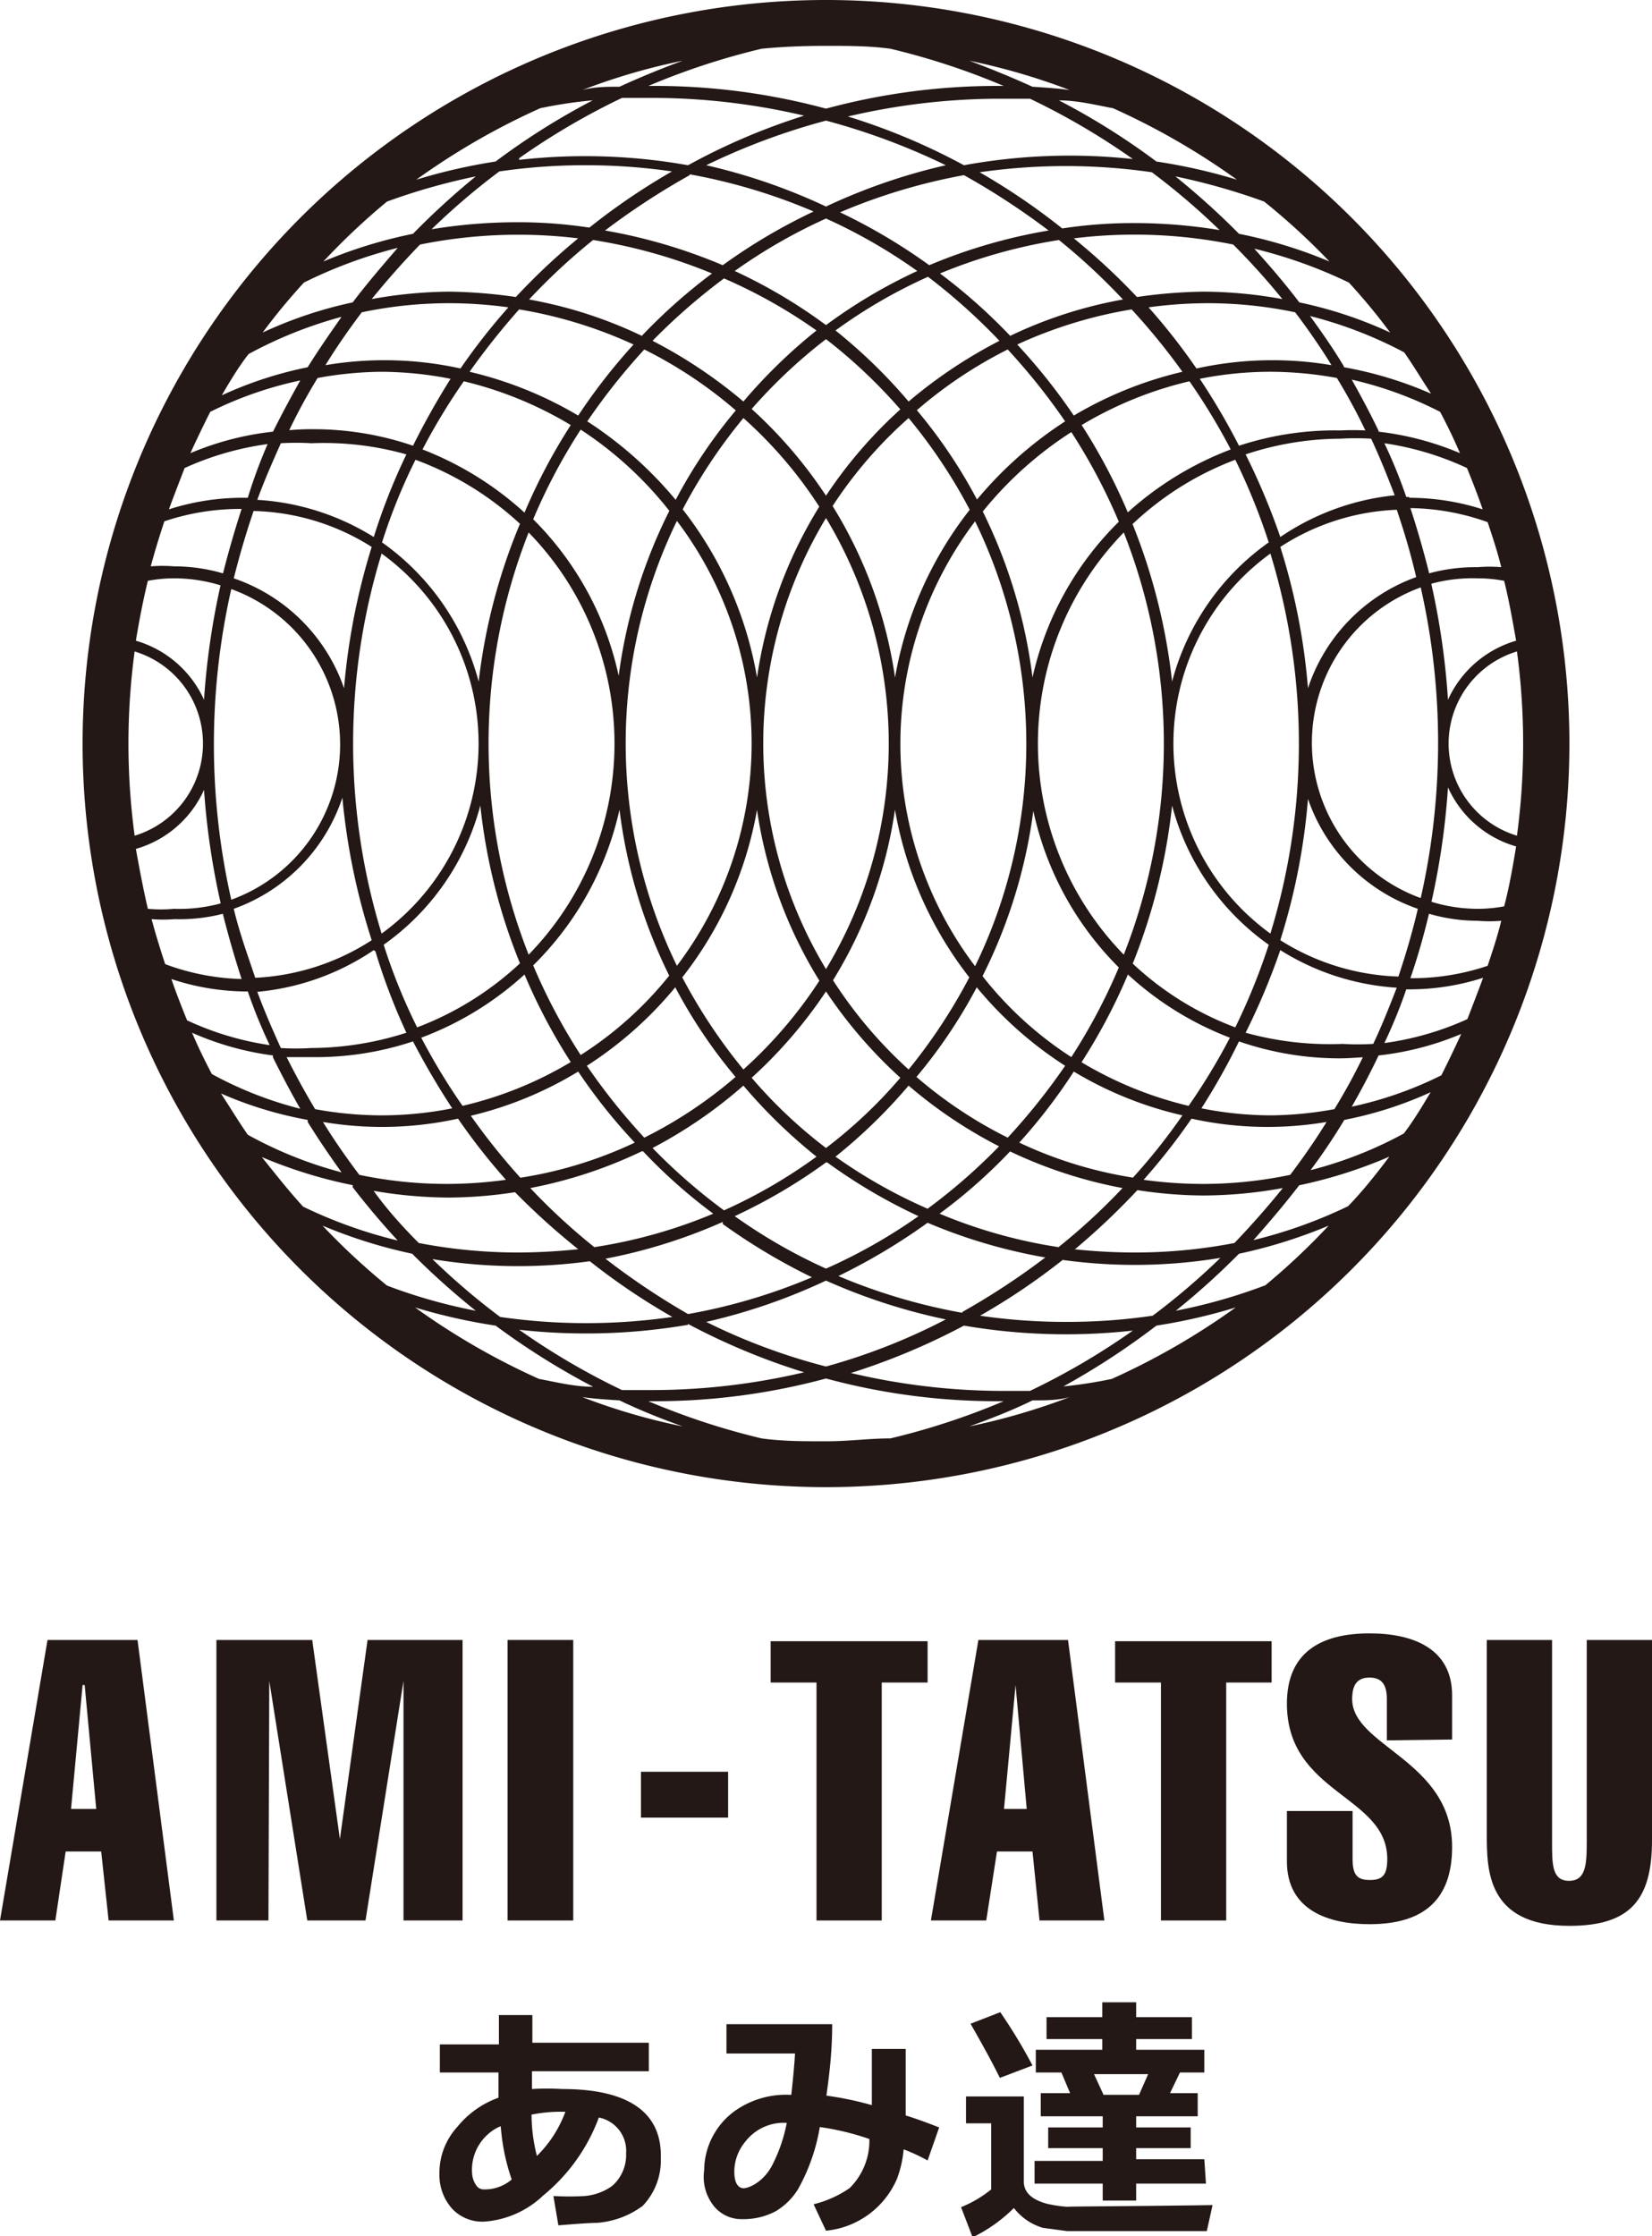
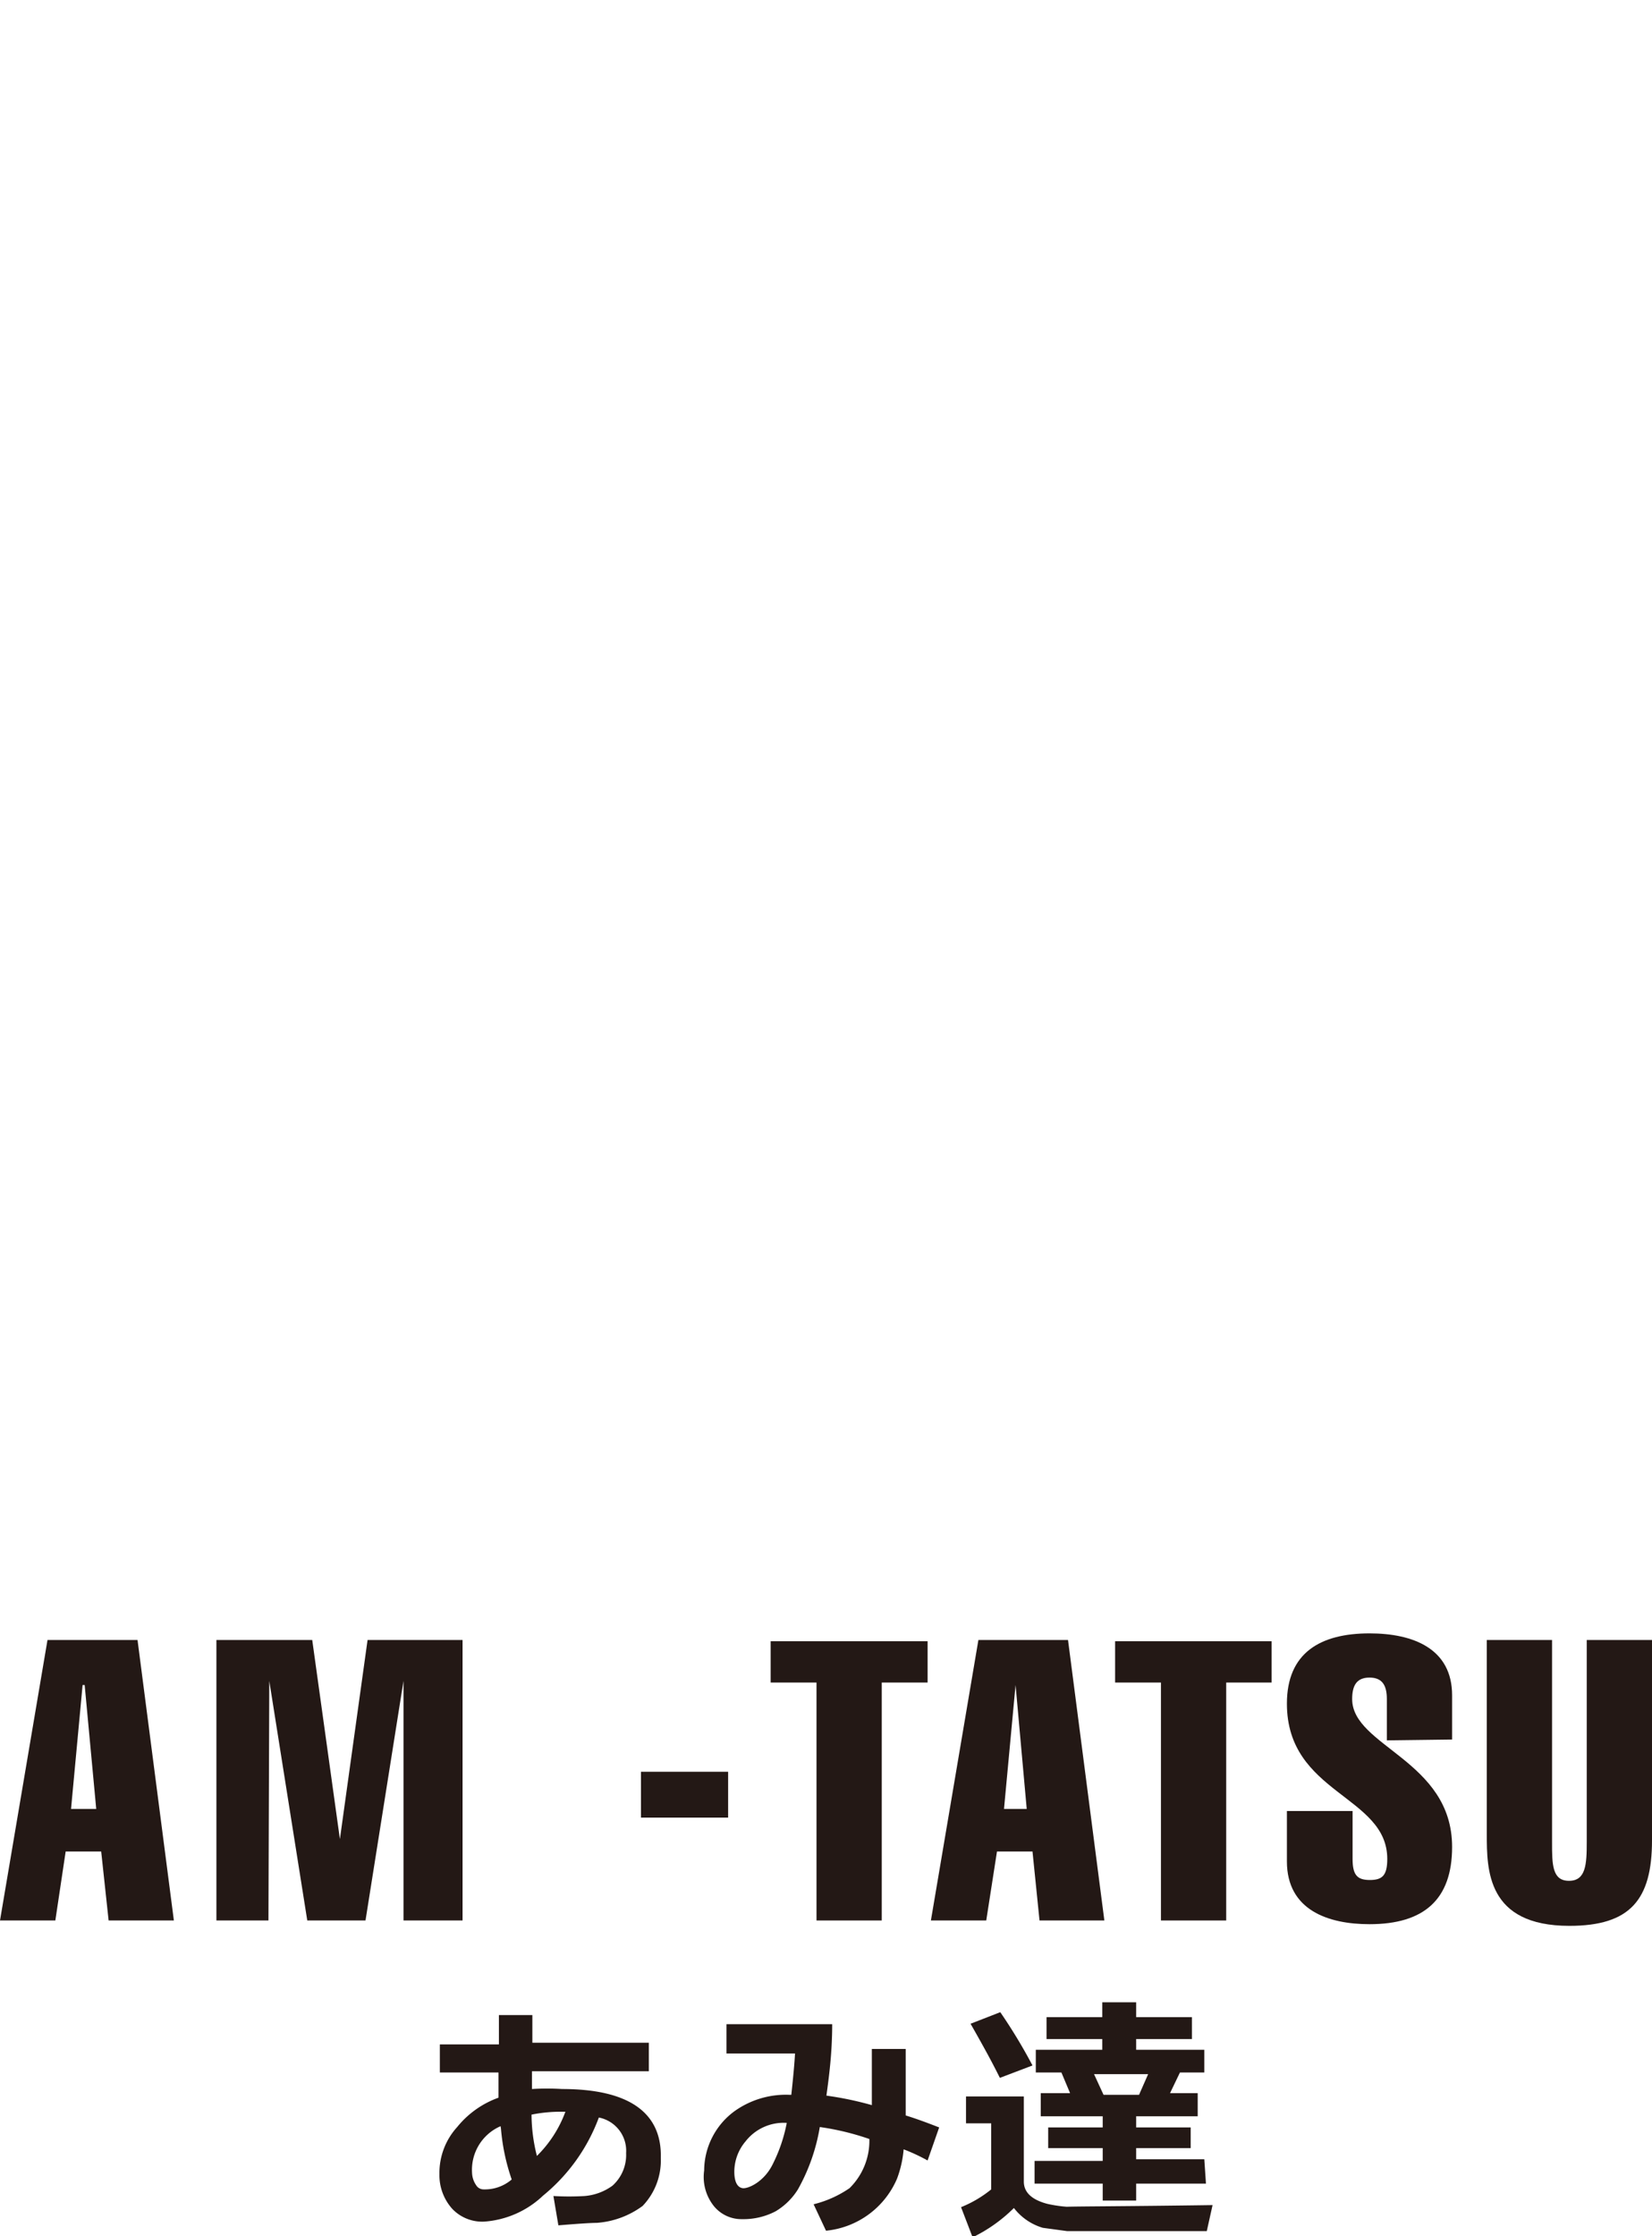
<svg xmlns="http://www.w3.org/2000/svg" width="40" height="54.13" viewBox="0 0 40 54.13">
  <defs>
    <style>.cls-1{fill:#231815;}</style>
  </defs>
  <g id="レイヤー_2" data-name="レイヤー 2">
    <g id="レイヤー_1-2" data-name="レイヤー 1">
      <path class="cls-1" d="M14.45,53.81q-.21,0-.93.06l-.12-.71a6.54,6.54,0,0,0,.76,0,1.33,1.33,0,0,0,.67-.25,1,1,0,0,0,.33-.79.82.82,0,0,0-.66-.86,4.42,4.42,0,0,1-1.35,1.89,2.3,2.3,0,0,1-1.43.63,1,1,0,0,1-.77-.31,1.22,1.22,0,0,1-.31-.84,1.65,1.65,0,0,1,.43-1.14,2.27,2.27,0,0,1,1-.71c0-.16,0-.36,0-.61H10.65v-.68h1.43v-.71h.81v.67h2.82v.69H12.88c0,.12,0,.26,0,.43a6,6,0,0,1,.73,0c1.63,0,2.42.58,2.39,1.67a1.59,1.59,0,0,1-.44,1.16A2.12,2.12,0,0,1,14.45,53.81Zm-2.33-2.34a1.15,1.15,0,0,0-.69,1.13.56.56,0,0,0,.1.3.21.21,0,0,0,.18.1,1,1,0,0,0,.68-.24,5,5,0,0,1-.26-1.23Zm1.57-.35H13.6a3.54,3.54,0,0,0-.73.07,4.12,4.12,0,0,0,.13,1A2.91,2.91,0,0,0,13.69,51.12Z" />
      <path class="cls-1" d="M22.46,52.3a4.43,4.43,0,0,0-.58-.27,2.66,2.66,0,0,1-.16.71A2.09,2.09,0,0,1,20,54l-.3-.64a2.65,2.65,0,0,0,.87-.39,1.61,1.61,0,0,0,.48-1.19,6.38,6.38,0,0,0-1.2-.29A4.63,4.63,0,0,1,19.32,53a1.6,1.6,0,0,1-.54.53,1.67,1.67,0,0,1-.81.19.86.86,0,0,1-.68-.31,1.13,1.13,0,0,1-.24-.87,1.79,1.79,0,0,1,.73-1.43,2.14,2.14,0,0,1,1.33-.4h.05q.07-.64.09-1H17.59V49h2.56c0,.71-.08,1.29-.14,1.73a8,8,0,0,1,1.1.23c0-.16,0-.61,0-1.36h.82c0,.65,0,1.13,0,1.42v.19c.26.08.53.18.81.29Zm-3.41-.91a1.17,1.17,0,0,0-1,.45,1.14,1.14,0,0,0-.27.73c0,.24.07.38.2.4s.52-.15.73-.58A3.79,3.79,0,0,0,19.05,51.39Z" />
      <path class="cls-1" d="M29.36,53.38l-.14.63c-.93,0-2.06,0-3.38,0l-.59-.08a1.37,1.37,0,0,1-.7-.48,3.72,3.72,0,0,1-1,.71l-.28-.73A2.83,2.83,0,0,0,24,53v-1.6h-.61v-.65h1.4v2.06q0,.39.57.54a3.19,3.19,0,0,0,.47.07C26.07,53.41,27.24,53.41,29.36,53.38ZM25,50l-.79.3c-.06-.12-.17-.34-.34-.65s-.29-.52-.37-.66l.72-.28A13,13,0,0,1,25,50Zm4.2,2.86H27.51v.41H26.7v-.41H25.05v-.55H26.7V52H25.38v-.5H26.7v-.27H25.2v-.56h.71l-.21-.5h-.62v-.55h1.61v-.26H25.34v-.53h1.35v-.36h.82v.36h1.35v.53H27.51v.26h1.65v.55h-.59l-.24.5H29v.56H27.51v.27h1.32V52H27.51v.27h1.65Zm-2.71-2.65.23.5h.86l.22-.5Z" />
      <path class="cls-1" d="M3.33,39.7l.88,6.79H2.63l-.18-1.67H1.59l-.25,1.67H0L1.15,39.7Zm-1,4.09-.28-3H2l-.28,3Z" />
      <path class="cls-1" d="M6.5,46.49H5.24V39.7H7.56l.67,4.82h0l.67-4.82H11.2v6.79H9.77v-5.8h0l-.92,5.8H7.44l-.92-5.8h0Z" />
-       <path class="cls-1" d="M12.29,46.49V39.7h1.59v6.79Z" />
      <path class="cls-1" d="M15.52,42.89h2.11V44H15.52Z" />
      <path class="cls-1" d="M18.66,40.73v-1h3.8v1H21.35v5.76H19.77V40.73Z" />
      <path class="cls-1" d="M25.86,39.7l.88,6.79H25.17L25,44.82h-.86l-.26,1.67H22.54l1.15-6.79Zm-1,4.09-.27-3h0l-.28,3Z" />
      <path class="cls-1" d="M27,40.73v-1h3.79v1h-1.1v5.76H28.11V40.73Z" />
      <path class="cls-1" d="M33.58,42.13v-1c0-.33-.11-.52-.42-.52s-.42.19-.42.52c0,1.15,2.42,1.48,2.42,3.58,0,1.28-.69,1.87-2,1.87-1,0-2-.34-2-1.52V43.84h1.59V45c0,.4.12.51.42.51s.42-.11.42-.51c0-1.54-2.43-1.57-2.43-3.76,0-1.23.81-1.7,2-1.7,1.06,0,2,.37,2,1.5v1.07Z" />
      <path class="cls-1" d="M40,44.55c0,1.44-.53,2.07-2,2.07-2,0-2-1.36-2-2.22V39.7h1.58v4.89c0,.54,0,.94.41.94s.43-.4.43-.94V39.7H40Z" />
-       <path class="cls-1" d="M38,18A18,18,0,1,0,20,36,18,18,0,0,0,38,18ZM24.3,33.92a17.23,17.23,0,0,1-2.74.9c-.51,0-1,.07-1.56.07s-1.05,0-1.56-.07a17.23,17.23,0,0,1-2.74-.9h.14A15.87,15.87,0,0,0,20,33.37a15.86,15.86,0,0,0,4.15.55Zm-7.64-1.87a16.16,16.16,0,0,0,2.81,1.17,16.1,16.1,0,0,1-3.63.43l-.78,0a17.1,17.1,0,0,1-2.49-1.46,14.63,14.63,0,0,0,4.09-.12ZM17.1,32A14.25,14.25,0,0,0,20,31a14.25,14.25,0,0,0,2.9.94A14.75,14.75,0,0,1,20,33.08,14.75,14.75,0,0,1,17.1,32Zm3.43,1.26a16.16,16.16,0,0,0,2.81-1.17,14.63,14.63,0,0,0,4.09.12,17.1,17.1,0,0,1-2.49,1.46l-.79,0A16.08,16.08,0,0,1,20.53,33.22Zm5.13.35A18,18,0,0,0,28,32.09a13.71,13.71,0,0,0,1.92-.44,17.19,17.19,0,0,1-3,1.73C26.54,33.46,26.11,33.53,25.66,33.57ZM25.81,32a14.35,14.35,0,0,1-2.08-.15,15.82,15.82,0,0,0,2-1.35,12.75,12.75,0,0,0,3.82-.05,16.83,16.83,0,0,1-1.64,1.4A14.28,14.28,0,0,1,25.81,32Zm-2.51-.22a14.07,14.07,0,0,1-3-.89,14.67,14.67,0,0,0,2.16-1.29,13,13,0,0,0,2.85.84A17.62,17.62,0,0,1,23.3,31.76ZM11.09,27.08a15.11,15.11,0,0,0,1.16,1.48,10.57,10.57,0,0,1-1.39.1,10.28,10.28,0,0,1-2.16-.22c-.31-.41-.61-.84-.88-1.28a8.56,8.56,0,0,0,3.27-.08ZM10,25.21a18.56,18.56,0,0,0,.95,1.62A8.78,8.78,0,0,1,9.2,27a9,9,0,0,1-1.57-.15q-.37-.62-.69-1.26c.2,0,.39,0,.6,0A7.45,7.45,0,0,0,10,25.21Zm-3-14.79a14.09,14.09,0,0,1,.69-1.27A9,9,0,0,1,9.2,9a8.78,8.78,0,0,1,1.71.17A18.56,18.56,0,0,0,10,10.79a7.44,7.44,0,0,0-2.42-.4A5.88,5.88,0,0,0,6.94,10.42Zm.88-1.58c.27-.44.57-.87.88-1.28a10.28,10.28,0,0,1,2.16-.22,10.57,10.57,0,0,1,1.39.1,15.11,15.11,0,0,0-1.16,1.48,8.56,8.56,0,0,0-3.27-.08Zm21.09.08a15.11,15.11,0,0,0-1.16-1.48,10.57,10.57,0,0,1,1.39-.1,10.28,10.28,0,0,1,2.16.22c.31.41.61.84.88,1.28a8.56,8.56,0,0,0-3.27.08ZM30,10.79a16.34,16.34,0,0,0-.95-1.62A8.7,8.7,0,0,1,30.8,9a9,9,0,0,1,1.57.15,14.09,14.09,0,0,1,.69,1.27,5.88,5.88,0,0,0-.6,0A7.44,7.44,0,0,0,30,10.79Zm3,14.8q-.31.64-.69,1.26A9,9,0,0,1,30.8,27a8.7,8.7,0,0,1-1.71-.17A16.34,16.34,0,0,0,30,25.21a7.45,7.45,0,0,0,2.42.41C32.67,25.62,32.86,25.6,33.06,25.59Zm-.88,1.57c-.27.44-.57.87-.88,1.28a10.28,10.28,0,0,1-2.16.22,10.57,10.57,0,0,1-1.39-.1,15.11,15.11,0,0,0,1.16-1.48,8.56,8.56,0,0,0,3.27.08ZM21.67,19.6a9.12,9.12,0,0,0,1.8,4.06A13.28,13.28,0,0,1,22,25.89a10.8,10.8,0,0,1-1.83-2.16A10.81,10.81,0,0,0,21.67,19.6ZM20,23.46a10.57,10.57,0,0,1,0-10.92,10.57,10.57,0,0,1,0,10.92Zm3.79.17a12.51,12.51,0,0,0,1.23-4,7.61,7.61,0,0,0,2.07,3.79,14,14,0,0,1-1.15,2.17A8.79,8.79,0,0,1,23.79,23.63Zm-.18-.24a8.92,8.92,0,0,1,0-10.77,12.31,12.31,0,0,1,0,10.77Zm.18-11a9,9,0,0,1,2.15-1.93,14,14,0,0,1,1.15,2.17A7.61,7.61,0,0,0,25,16.4,12.51,12.51,0,0,0,23.79,12.37Zm-2.12,4a10.8,10.8,0,0,0-1.51-4.14A10.47,10.47,0,0,1,22,10.12a12.8,12.8,0,0,1,1.48,2.22A9.11,9.11,0,0,0,21.67,16.41ZM20,12a11,11,0,0,0-1.8-2.1A12.62,12.62,0,0,1,20,8.21a12.62,12.62,0,0,1,1.8,1.7A11,11,0,0,0,20,12Zm-.16.26a10.8,10.8,0,0,0-1.51,4.14,9.11,9.11,0,0,0-1.8-4.07A12.8,12.8,0,0,1,18,10.12,10.47,10.47,0,0,1,19.84,12.27Zm-3.63.1a12.51,12.51,0,0,0-1.23,4,7.61,7.61,0,0,0-2.07-3.79,14,14,0,0,1,1.15-2.17A9,9,0,0,1,16.21,12.37Zm.18.25a8.92,8.92,0,0,1,0,10.77,12.31,12.31,0,0,1,0-10.77Zm-.18,11a8.79,8.79,0,0,1-2.15,1.93,14,14,0,0,1-1.15-2.17A7.61,7.61,0,0,0,15,19.6,12.51,12.51,0,0,0,16.21,23.63Zm2.12-4a10.81,10.81,0,0,0,1.51,4.13A10.8,10.8,0,0,1,18,25.89a13.28,13.28,0,0,1-1.48-2.23A9.12,9.12,0,0,0,18.33,19.6ZM20,24a11.23,11.23,0,0,0,1.8,2.09,11.58,11.58,0,0,1-1.8,1.7,11.58,11.58,0,0,1-1.8-1.7A11.23,11.23,0,0,0,20,24Zm2.19,2.07a12.3,12.3,0,0,0,1.46-2.17,9.24,9.24,0,0,0,2.14,1.9,15.36,15.36,0,0,1-1.39,1.74A10.63,10.63,0,0,1,22.19,26.07Zm4-.36a13.83,13.83,0,0,0,1.12-2.12,7.7,7.7,0,0,0,2.47,1.53,15.16,15.16,0,0,1-1,1.65A9.13,9.13,0,0,1,26.18,25.71Zm1.24-2.39a14.46,14.46,0,0,0,.95-3.82,6,6,0,0,0,2.34,3.37,15.21,15.21,0,0,1-.81,2A7.42,7.42,0,0,1,27.42,23.32Zm-.22-.21a7.32,7.32,0,0,1,0-10.22,13.94,13.94,0,0,1,0,10.22Zm.22-10.43a7.42,7.42,0,0,1,2.48-1.55,15.21,15.21,0,0,1,.81,2,6,6,0,0,0-2.34,3.37A14.46,14.46,0,0,0,27.42,12.68Zm-.12-.27a13.83,13.83,0,0,0-1.12-2.12A9.13,9.13,0,0,1,28.8,9.23a15.16,15.16,0,0,1,1,1.65A7.88,7.88,0,0,0,27.3,12.41Zm-3.65-.31a12.3,12.3,0,0,0-1.46-2.17A10.63,10.63,0,0,1,24.4,8.46a15.36,15.36,0,0,1,1.39,1.74A9.47,9.47,0,0,0,23.65,12.1ZM22,9.72A12.87,12.87,0,0,0,20.23,8a12.46,12.46,0,0,1,2.24-1.3A14.74,14.74,0,0,1,24.2,8.25,11.65,11.65,0,0,0,22,9.72Zm-4,0A11.65,11.65,0,0,0,15.8,8.25a14.74,14.74,0,0,1,1.73-1.51A12.46,12.46,0,0,1,19.77,8,12.87,12.87,0,0,0,18,9.72Zm-.18.21a12.3,12.3,0,0,0-1.46,2.17,9.47,9.47,0,0,0-2.14-1.9A15.36,15.36,0,0,1,15.6,8.46,10.63,10.63,0,0,1,17.81,9.93Zm-4,.36a13.83,13.83,0,0,0-1.12,2.12,7.88,7.88,0,0,0-2.47-1.53,15.16,15.16,0,0,1,1-1.65A9.13,9.13,0,0,1,13.82,10.29Zm-1.23,2.39a14.09,14.09,0,0,0-1,3.82,6,6,0,0,0-2.34-3.37,14,14,0,0,1,.81-2A7.57,7.57,0,0,1,12.59,12.68Zm.21.21a7.32,7.32,0,0,1,0,10.22,13.94,13.94,0,0,1,0-10.22Zm-.21,10.43a7.57,7.57,0,0,1-2.49,1.55,14,14,0,0,1-.81-2,6,6,0,0,0,2.34-3.37A14.09,14.09,0,0,0,12.59,23.32Zm.11.27a13.83,13.83,0,0,0,1.12,2.12,9.13,9.13,0,0,1-2.62,1.06,15.16,15.16,0,0,1-1-1.65A7.7,7.7,0,0,0,12.7,23.59Zm3.65.31a12.3,12.3,0,0,0,1.46,2.17,10.63,10.63,0,0,1-2.21,1.47,15.36,15.36,0,0,1-1.39-1.74A9.24,9.24,0,0,0,16.35,23.9ZM18,26.28A12.87,12.87,0,0,0,19.77,28a12.46,12.46,0,0,1-2.24,1.3,13.87,13.87,0,0,1-1.73-1.51A11.19,11.19,0,0,0,18,26.28Zm4,0a11.19,11.19,0,0,0,2.19,1.47,13.87,13.87,0,0,1-1.73,1.51A12.46,12.46,0,0,1,20.23,28,12.87,12.87,0,0,0,22,26.28Zm2.45,1.59a11.05,11.05,0,0,0,2.73.89,15,15,0,0,1-1.55,1.43,12.18,12.18,0,0,1-2.88-.81A12.84,12.84,0,0,0,24.46,27.87Zm3,.64a10.12,10.12,0,0,1-2.77-.85A13.43,13.43,0,0,0,26,25.94,9,9,0,0,0,28.63,27,14.6,14.6,0,0,1,27.43,28.51ZM30.16,25A16.42,16.42,0,0,0,31,23a6,6,0,0,0,2.82.91c-.18.46-.36.92-.57,1.36a6,6,0,0,1-.74,0A7.64,7.64,0,0,1,30.16,25ZM31,22.76a15.46,15.46,0,0,0,.67-3.42A4.29,4.29,0,0,0,34.33,22c-.13.56-.29,1.1-.47,1.64A5.68,5.68,0,0,1,31,22.76Zm-.24-.16a5.68,5.68,0,0,1,0-9.2,15.68,15.68,0,0,1,0,9.2ZM31,13.24a5.57,5.57,0,0,1,2.82-.9c.18.53.34,1.07.47,1.63a4.29,4.29,0,0,0-2.62,2.69A15.46,15.46,0,0,0,31,13.24ZM31,13A16.27,16.27,0,0,0,30.16,11a7.34,7.34,0,0,1,2.3-.38,6,6,0,0,1,.74,0c.21.45.39.9.57,1.37A6,6,0,0,0,31,13ZM26,10.06a14.16,14.16,0,0,0-1.37-1.72,10.86,10.86,0,0,1,2.77-.85A15.77,15.77,0,0,1,28.63,9,9.32,9.32,0,0,0,26,10.06ZM24.46,8.13a13.59,13.59,0,0,0-1.7-1.51,12.68,12.68,0,0,1,2.88-.81,15.1,15.1,0,0,1,1.55,1.44A10.63,10.63,0,0,0,24.46,8.13ZM20,7.87a12.61,12.61,0,0,0-2.21-1.31A13.06,13.06,0,0,1,20,5.29a13.06,13.06,0,0,1,2.21,1.27A12.61,12.61,0,0,0,20,7.87ZM17.24,6.62a13.59,13.59,0,0,0-1.7,1.51,10.63,10.63,0,0,0-2.73-.88,15.1,15.1,0,0,1,1.55-1.44A12.68,12.68,0,0,1,17.24,6.62Zm-4.67.87a10.86,10.86,0,0,1,2.77.85A14.16,14.16,0,0,0,14,10.06,9.32,9.32,0,0,0,11.37,9,17.51,17.51,0,0,1,12.57,7.49ZM9.84,11A14.74,14.74,0,0,0,9.05,13a6,6,0,0,0-2.82-.9c.17-.47.37-.92.57-1.37a6.12,6.12,0,0,1,.74,0A7.34,7.34,0,0,1,9.84,11ZM9,13.24a16.06,16.06,0,0,0-.67,3.42A4.29,4.29,0,0,0,5.66,14c.14-.56.3-1.1.48-1.63A5.57,5.57,0,0,1,9,13.24Zm.24.16a5.68,5.68,0,0,1,0,9.2,15.68,15.68,0,0,1,0-9.2ZM9,22.76a5.68,5.68,0,0,1-2.82.91C6,23.13,5.8,22.59,5.66,22a4.29,4.29,0,0,0,2.63-2.69A16.06,16.06,0,0,0,9,22.76Zm.09.27A14.88,14.88,0,0,0,9.84,25a7.64,7.64,0,0,1-2.3.37,6.12,6.12,0,0,1-.74,0c-.2-.44-.4-.9-.57-1.36A6,6,0,0,0,9.05,23ZM14,25.94a13.43,13.43,0,0,0,1.37,1.72,10.12,10.12,0,0,1-2.77.85,16.09,16.09,0,0,1-1.2-1.5A9,9,0,0,0,14,25.94Zm1.57,1.93a12.84,12.84,0,0,0,1.7,1.51,12.18,12.18,0,0,1-2.88.81,15,15,0,0,1-1.55-1.43A11.05,11.05,0,0,0,15.54,27.87Zm4.46.27a13.21,13.21,0,0,0,2.21,1.3A13.06,13.06,0,0,1,20,30.71a13.06,13.06,0,0,1-2.21-1.27A13.21,13.21,0,0,0,20,28.14Zm6,2.1a17.09,17.09,0,0,0,1.51-1.43,10.71,10.71,0,0,0,1.61.13,10.94,10.94,0,0,0,1.91-.18c-.37.46-.76.9-1.17,1.33a12.68,12.68,0,0,1-2.4.23A14.13,14.13,0,0,1,26,30.24Zm5.44-1.55A11.4,11.4,0,0,0,33.64,28c-.31.41-.63.82-1,1.2a11.57,11.57,0,0,1-2.29.82C30.75,29.57,31.12,29.13,31.46,28.69Zm.26-.36a14.43,14.43,0,0,0,.82-1.22,9.27,9.27,0,0,0,2.09-.67c-.21.35-.42.7-.65,1A9.77,9.77,0,0,1,31.72,28.33Zm1-1.54c.23-.4.45-.82.65-1.24a7.15,7.15,0,0,0,2-.52c-.15.33-.31.66-.48,1A9.11,9.11,0,0,1,32.73,26.79Zm.79-1.54a12.21,12.21,0,0,0,.53-1.3h.07a5.83,5.83,0,0,0,1.79-.28c-.12.33-.25.66-.38,1A7.19,7.19,0,0,1,33.52,25.25Zm.63-1.57q.26-.76.45-1.56a4.26,4.26,0,0,0,1.18.17,3.48,3.48,0,0,0,.57,0c-.09.37-.21.73-.33,1.09A5.74,5.74,0,0,1,34.15,23.68ZM35.78,22a3.8,3.8,0,0,1-1.12-.17,18,18,0,0,0,.4-2.77,2.59,2.59,0,0,0,1.65,1.43c-.08.49-.17,1-.29,1.45A3.39,3.39,0,0,1,35.78,22Zm-1.38-.26a4,4,0,0,1,0-7.52,17,17,0,0,1,0,7.52Zm.26-7.61A3.8,3.8,0,0,1,35.78,14a3.39,3.39,0,0,1,.64.06c.12.48.21,1,.29,1.45a2.61,2.61,0,0,0-1.65,1.43A18,18,0,0,0,34.66,14.15Zm-.06-.27q-.2-.8-.45-1.56a5.74,5.74,0,0,1,1.87.34c.12.36.24.72.33,1.09a3.48,3.48,0,0,0-.57,0A4.26,4.26,0,0,0,34.6,13.88Zm-.48-1.83h-.07a12.21,12.21,0,0,0-.53-1.3,7.19,7.19,0,0,1,2,.6c.13.32.26.65.38,1A5.83,5.83,0,0,0,34.12,12.05Zm-.74-1.6c-.2-.42-.42-.83-.65-1.24a9.11,9.11,0,0,1,2.14.78c.17.32.33.65.48,1A7.15,7.15,0,0,0,33.38,10.45Zm-.84-1.56c-.25-.42-.53-.82-.82-1.22A10.25,10.25,0,0,1,34,8.53c.23.33.44.68.65,1A9.3,9.3,0,0,0,32.54,8.89ZM31.46,7.32c-.34-.45-.71-.88-1.09-1.3a11.57,11.57,0,0,1,2.29.82,14.38,14.38,0,0,1,1,1.21A10.16,10.16,0,0,0,31.46,7.32Zm-.41-.08a10.94,10.94,0,0,0-1.91-.18,12.2,12.2,0,0,0-1.61.13A15.64,15.64,0,0,0,26,5.77a12,12,0,0,1,3.86.15Q30.49,6.55,31.05,7.24ZM22.5,6.42a13.8,13.8,0,0,0-2.16-1.28,14.09,14.09,0,0,1,3-.9,17.62,17.62,0,0,1,2.05,1.34A13,13,0,0,0,22.5,6.42ZM12.57,3.83a17.1,17.1,0,0,1,2.49-1.46l.78,0a16.1,16.1,0,0,1,3.63.43A15.46,15.46,0,0,0,16.66,4a14.23,14.23,0,0,0-4.09-.13ZM15.7,2.08a17.23,17.23,0,0,1,2.74-.9c.51-.05,1-.07,1.56-.07s1.05,0,1.56.07a17.23,17.23,0,0,1,2.74.9h-.15A15.86,15.86,0,0,0,20,2.63a15.87,15.87,0,0,0-4.16-.55ZM23.34,4a15.46,15.46,0,0,0-2.81-1.18,16.08,16.08,0,0,1,3.62-.43l.79,0a17.1,17.1,0,0,1,2.49,1.46A14.23,14.23,0,0,0,23.34,4ZM20,2.92A16.12,16.12,0,0,1,22.9,4,14.25,14.25,0,0,0,20,5,14.25,14.25,0,0,0,17.1,4,16.12,16.12,0,0,1,20,2.92Zm5.72,2.61a15.89,15.89,0,0,0-2-1.36,14.57,14.57,0,0,1,4.17,0,16.83,16.83,0,0,1,1.64,1.4,12.73,12.73,0,0,0-2.06-.17A11.4,11.4,0,0,0,25.72,5.53ZM28,3.91a17,17,0,0,0-2.36-1.48c.45,0,.88.11,1.31.19a17.19,17.19,0,0,1,3,1.73A13.71,13.71,0,0,0,28,3.91ZM25,2.1q-.75-.34-1.53-.63a15.73,15.73,0,0,1,2.43.71C25.62,2.14,25.32,2.12,25,2.1Zm-10,0c-.31,0-.61,0-.9.08a15.11,15.11,0,0,1,2.43-.71Q15.74,1.76,15,2.1Zm-.65.33A17,17,0,0,0,12,3.91a13.71,13.71,0,0,0-1.92.44,17.19,17.19,0,0,1,3-1.73C13.46,2.54,13.89,2.47,14.34,2.43ZM14.18,4a14.38,14.38,0,0,1,2.09.15,15.89,15.89,0,0,0-2,1.36,11.4,11.4,0,0,0-1.76-.13,12.73,12.73,0,0,0-2.06.17,16.83,16.83,0,0,1,1.64-1.4A14.24,14.24,0,0,1,14.18,4Zm2.52.22a13.91,13.91,0,0,1,3,.9A13.8,13.8,0,0,0,17.5,6.42a13,13,0,0,0-2.85-.84A17.62,17.62,0,0,1,16.7,4.24ZM14,5.77a15.64,15.64,0,0,0-1.51,1.42,12.2,12.2,0,0,0-1.61-.13A10.94,10.94,0,0,0,9,7.24q.56-.69,1.17-1.32A12,12,0,0,1,14,5.77ZM8.54,7.32a10.16,10.16,0,0,0-2.18.73,14.38,14.38,0,0,1,1-1.21A11.35,11.35,0,0,1,9.63,6C9.25,6.44,8.88,6.87,8.54,7.32Zm-.27.35c-.28.4-.56.8-.82,1.22a9.38,9.38,0,0,0-2.08.68c.21-.36.42-.71.65-1A10.36,10.36,0,0,1,8.27,7.67Zm-1,1.54c-.23.41-.45.82-.66,1.24a7.08,7.08,0,0,0-2,.52c.15-.33.31-.66.48-1A9.11,9.11,0,0,1,7.27,9.21Zm-.79,1.54A12.21,12.21,0,0,0,6,12.05H5.88a5.83,5.83,0,0,0-1.79.28c.12-.33.25-.66.38-1A7.19,7.19,0,0,1,6.48,10.75Zm-.63,1.57q-.25.77-.45,1.56a4.23,4.23,0,0,0-1.19-.17,3.43,3.43,0,0,0-.56,0c.1-.37.21-.73.33-1.09A5.74,5.74,0,0,1,5.85,12.32ZM4.21,14a3.81,3.81,0,0,1,1.13.17,18,18,0,0,0-.4,2.77,2.61,2.61,0,0,0-1.65-1.43c.08-.49.18-1,.29-1.45A3.36,3.36,0,0,1,4.21,14Zm1.39.26a4,4,0,0,1,0,7.52,17,17,0,0,1,0-7.52Zm-.26,7.61A3.81,3.81,0,0,1,4.21,22,3.36,3.36,0,0,1,3.58,22c-.11-.47-.21-1-.29-1.45a2.59,2.59,0,0,0,1.65-1.43A18,18,0,0,0,5.34,21.85Zm.06.27q.2.79.45,1.56A5.74,5.74,0,0,1,4,23.34c-.12-.36-.23-.72-.33-1.09a3.43,3.43,0,0,0,.56,0A4.23,4.23,0,0,0,5.4,22.12ZM5.88,24H6a12.21,12.21,0,0,0,.53,1.3,7.19,7.19,0,0,1-2-.6c-.13-.32-.26-.65-.38-1A5.83,5.83,0,0,0,5.88,24Zm.73,1.6c.21.42.43.84.66,1.24A9.11,9.11,0,0,1,5.13,26c-.17-.32-.33-.65-.48-1A7.08,7.08,0,0,0,6.61,25.55Zm.84,1.56c.26.42.54.83.82,1.22A9.87,9.87,0,0,1,6,27.47c-.23-.33-.44-.68-.65-1A9.36,9.36,0,0,0,7.45,27.11Zm1.09,1.58c.34.44.71.88,1.09,1.29a11.35,11.35,0,0,1-2.29-.82c-.35-.38-.67-.79-1-1.2A11.4,11.4,0,0,0,8.54,28.69Zm.41.07a10.94,10.94,0,0,0,1.91.18,10.71,10.71,0,0,0,1.61-.13A17.09,17.09,0,0,0,14,30.24a14.13,14.13,0,0,1-1.46.08,12.68,12.68,0,0,1-2.4-.23C9.71,29.66,9.32,29.22,9,28.76Zm8.55.82a14.67,14.67,0,0,0,2.16,1.29,13.89,13.89,0,0,1-3,.89,17.62,17.62,0,0,1-2-1.34A13,13,0,0,0,17.5,29.58Zm-3.22.9a15.82,15.82,0,0,0,2,1.35,14.57,14.57,0,0,1-4.17,0,16.83,16.83,0,0,1-1.64-1.4,12.75,12.75,0,0,0,3.82.05ZM12,32.09a18,18,0,0,0,2.36,1.48c-.45,0-.88-.11-1.31-.19a17.19,17.19,0,0,1-3-1.73A13.71,13.71,0,0,0,12,32.09Zm3,1.81c.5.24,1,.44,1.53.63a15.11,15.11,0,0,1-2.43-.71C14.38,33.86,14.68,33.88,15,33.9Zm10,0c.31,0,.61,0,.9-.08a15.73,15.73,0,0,1-2.43.71C24,34.34,24.51,34.14,25,33.9Zm5.62-2.78a13.2,13.2,0,0,1-2.15.61A18.28,18.28,0,0,0,30,30.35a12.17,12.17,0,0,0,2.17-.68A16.43,16.43,0,0,1,30.63,31.12Zm6.11-10.89a2.33,2.33,0,0,1,0-4.46,16.65,16.65,0,0,1,0,4.46ZM32.19,6.33A11.38,11.38,0,0,0,30,5.66a18.4,18.4,0,0,0-1.54-1.39,15.56,15.56,0,0,1,2.15.61A16.43,16.43,0,0,1,32.19,6.33ZM9.37,4.88a15.18,15.18,0,0,1,2.15-.61A18.4,18.4,0,0,0,10,5.66a11.38,11.38,0,0,0-2.17.67A16.43,16.43,0,0,1,9.37,4.88ZM3.26,15.77a2.33,2.33,0,0,1,0,4.46,16.65,16.65,0,0,1,0-4.46Zm4.55,13.9a12.17,12.17,0,0,0,2.17.68,18.28,18.28,0,0,0,1.54,1.38,12.92,12.92,0,0,1-2.15-.61A16.43,16.43,0,0,1,7.81,29.67Z" />
    </g>
  </g>
</svg>